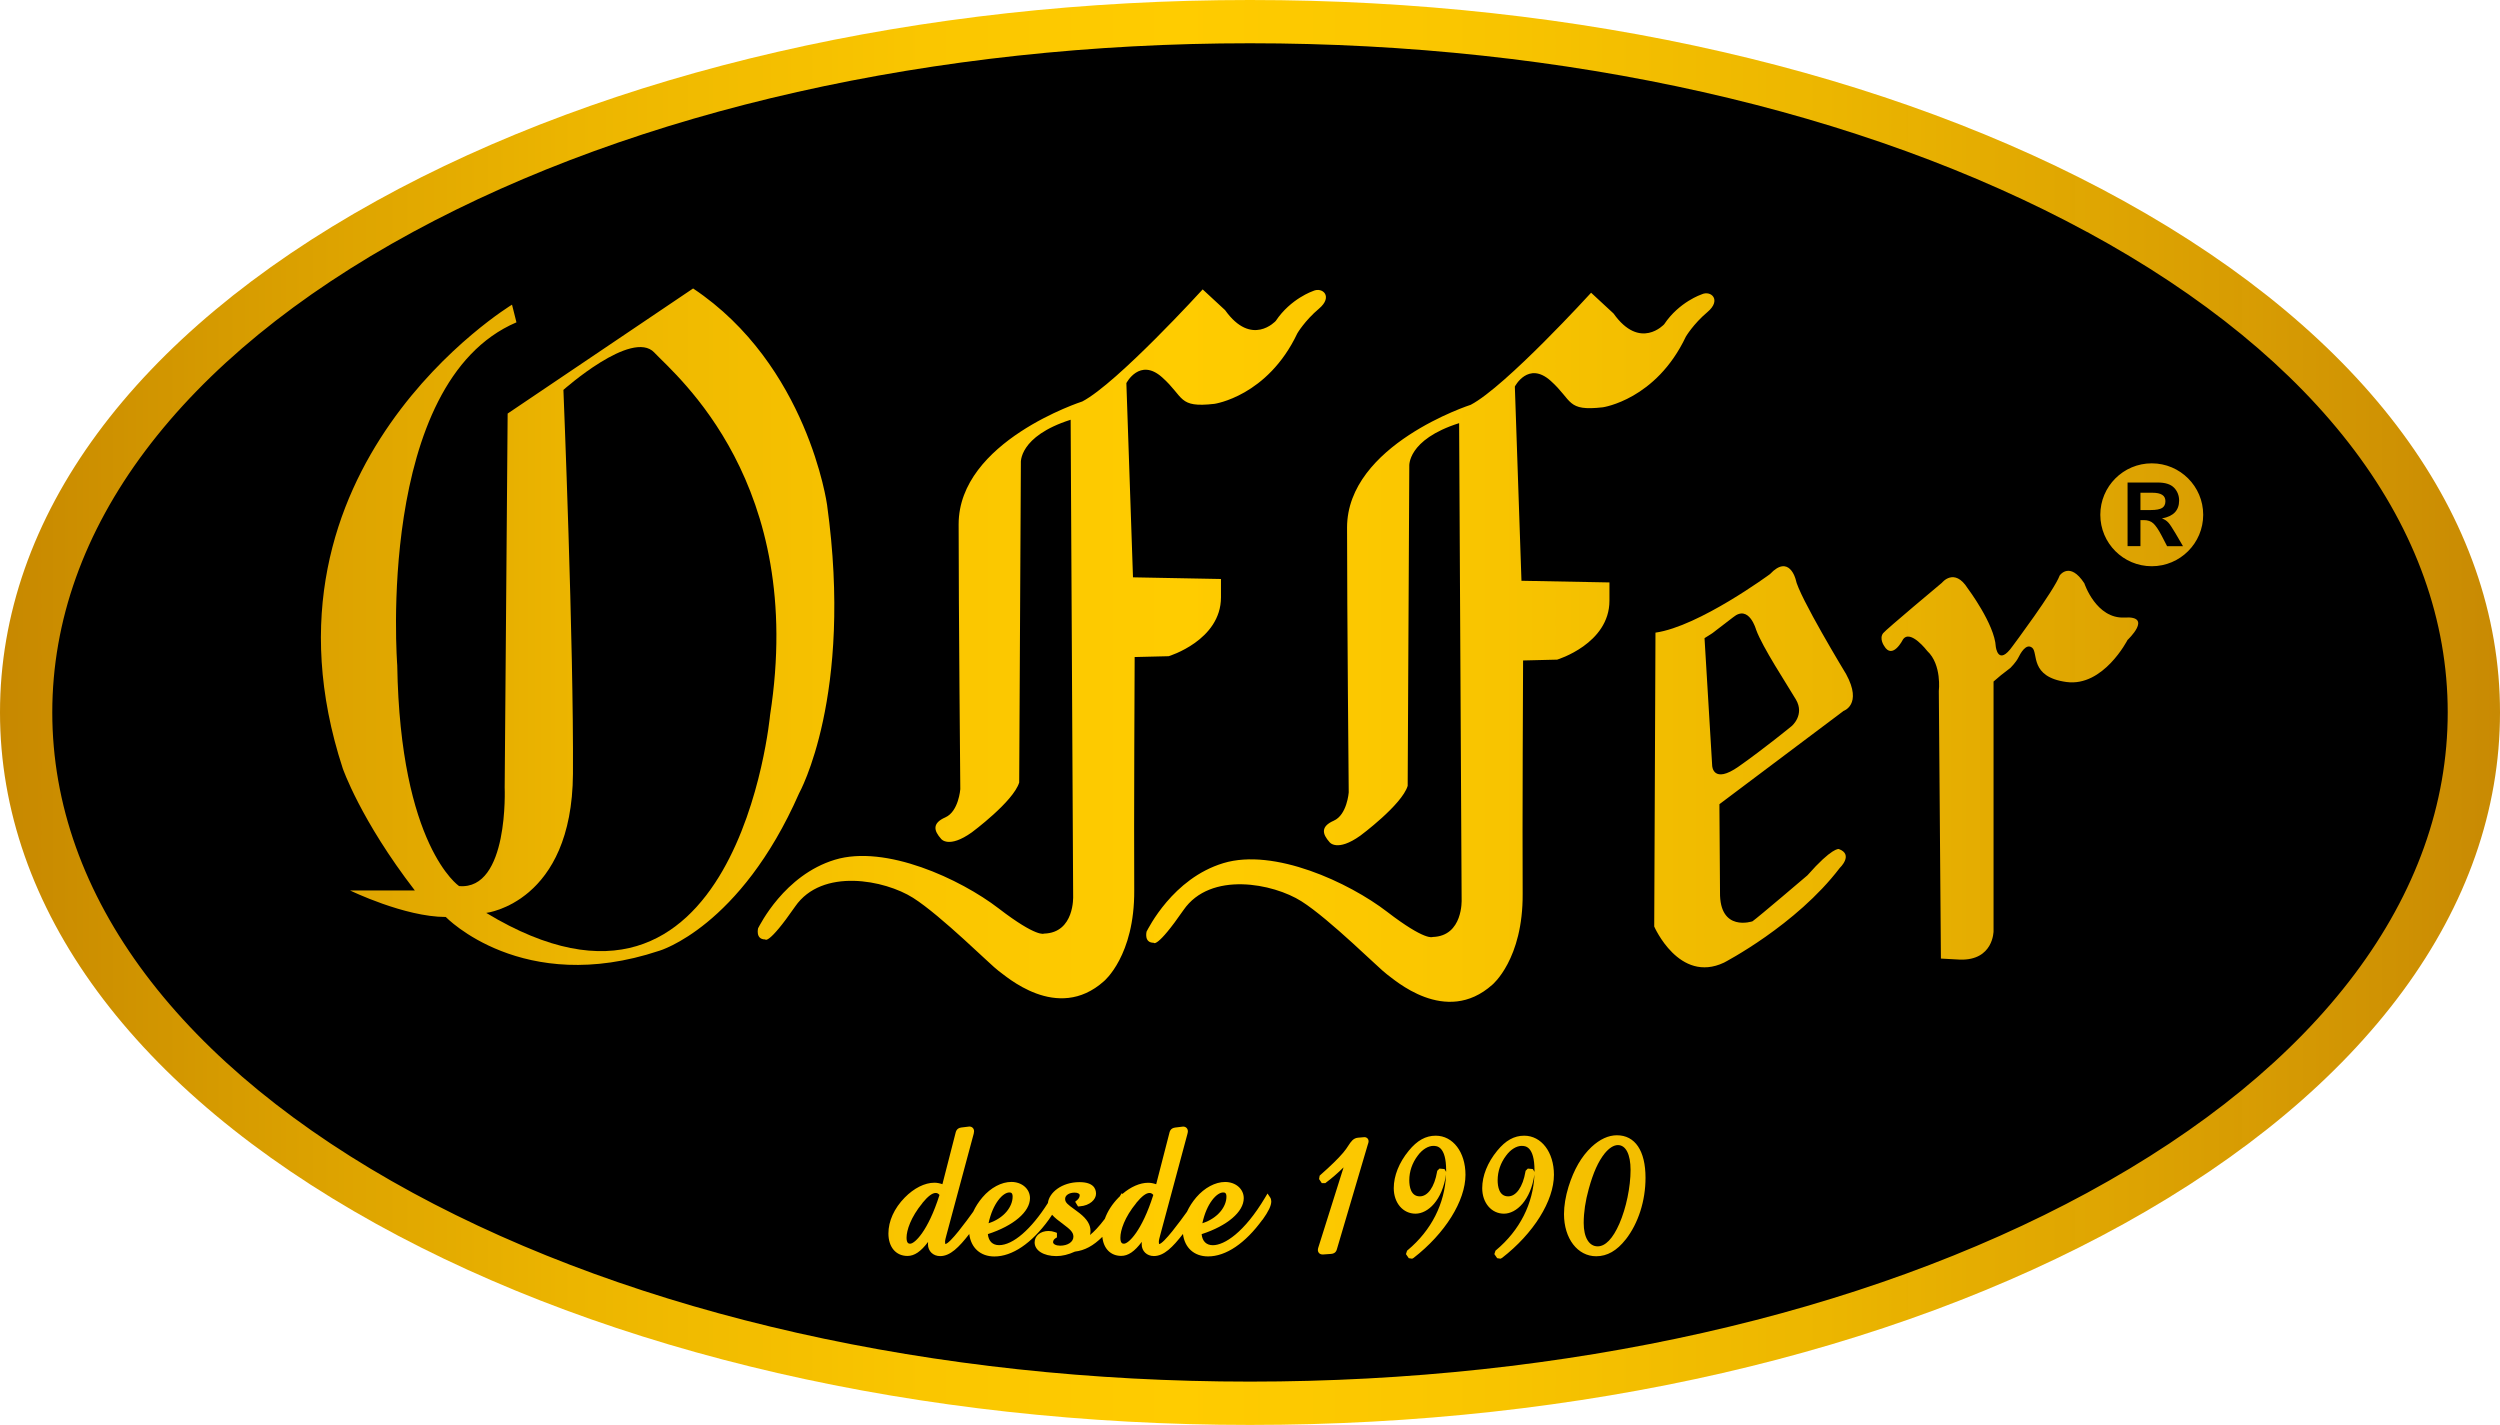
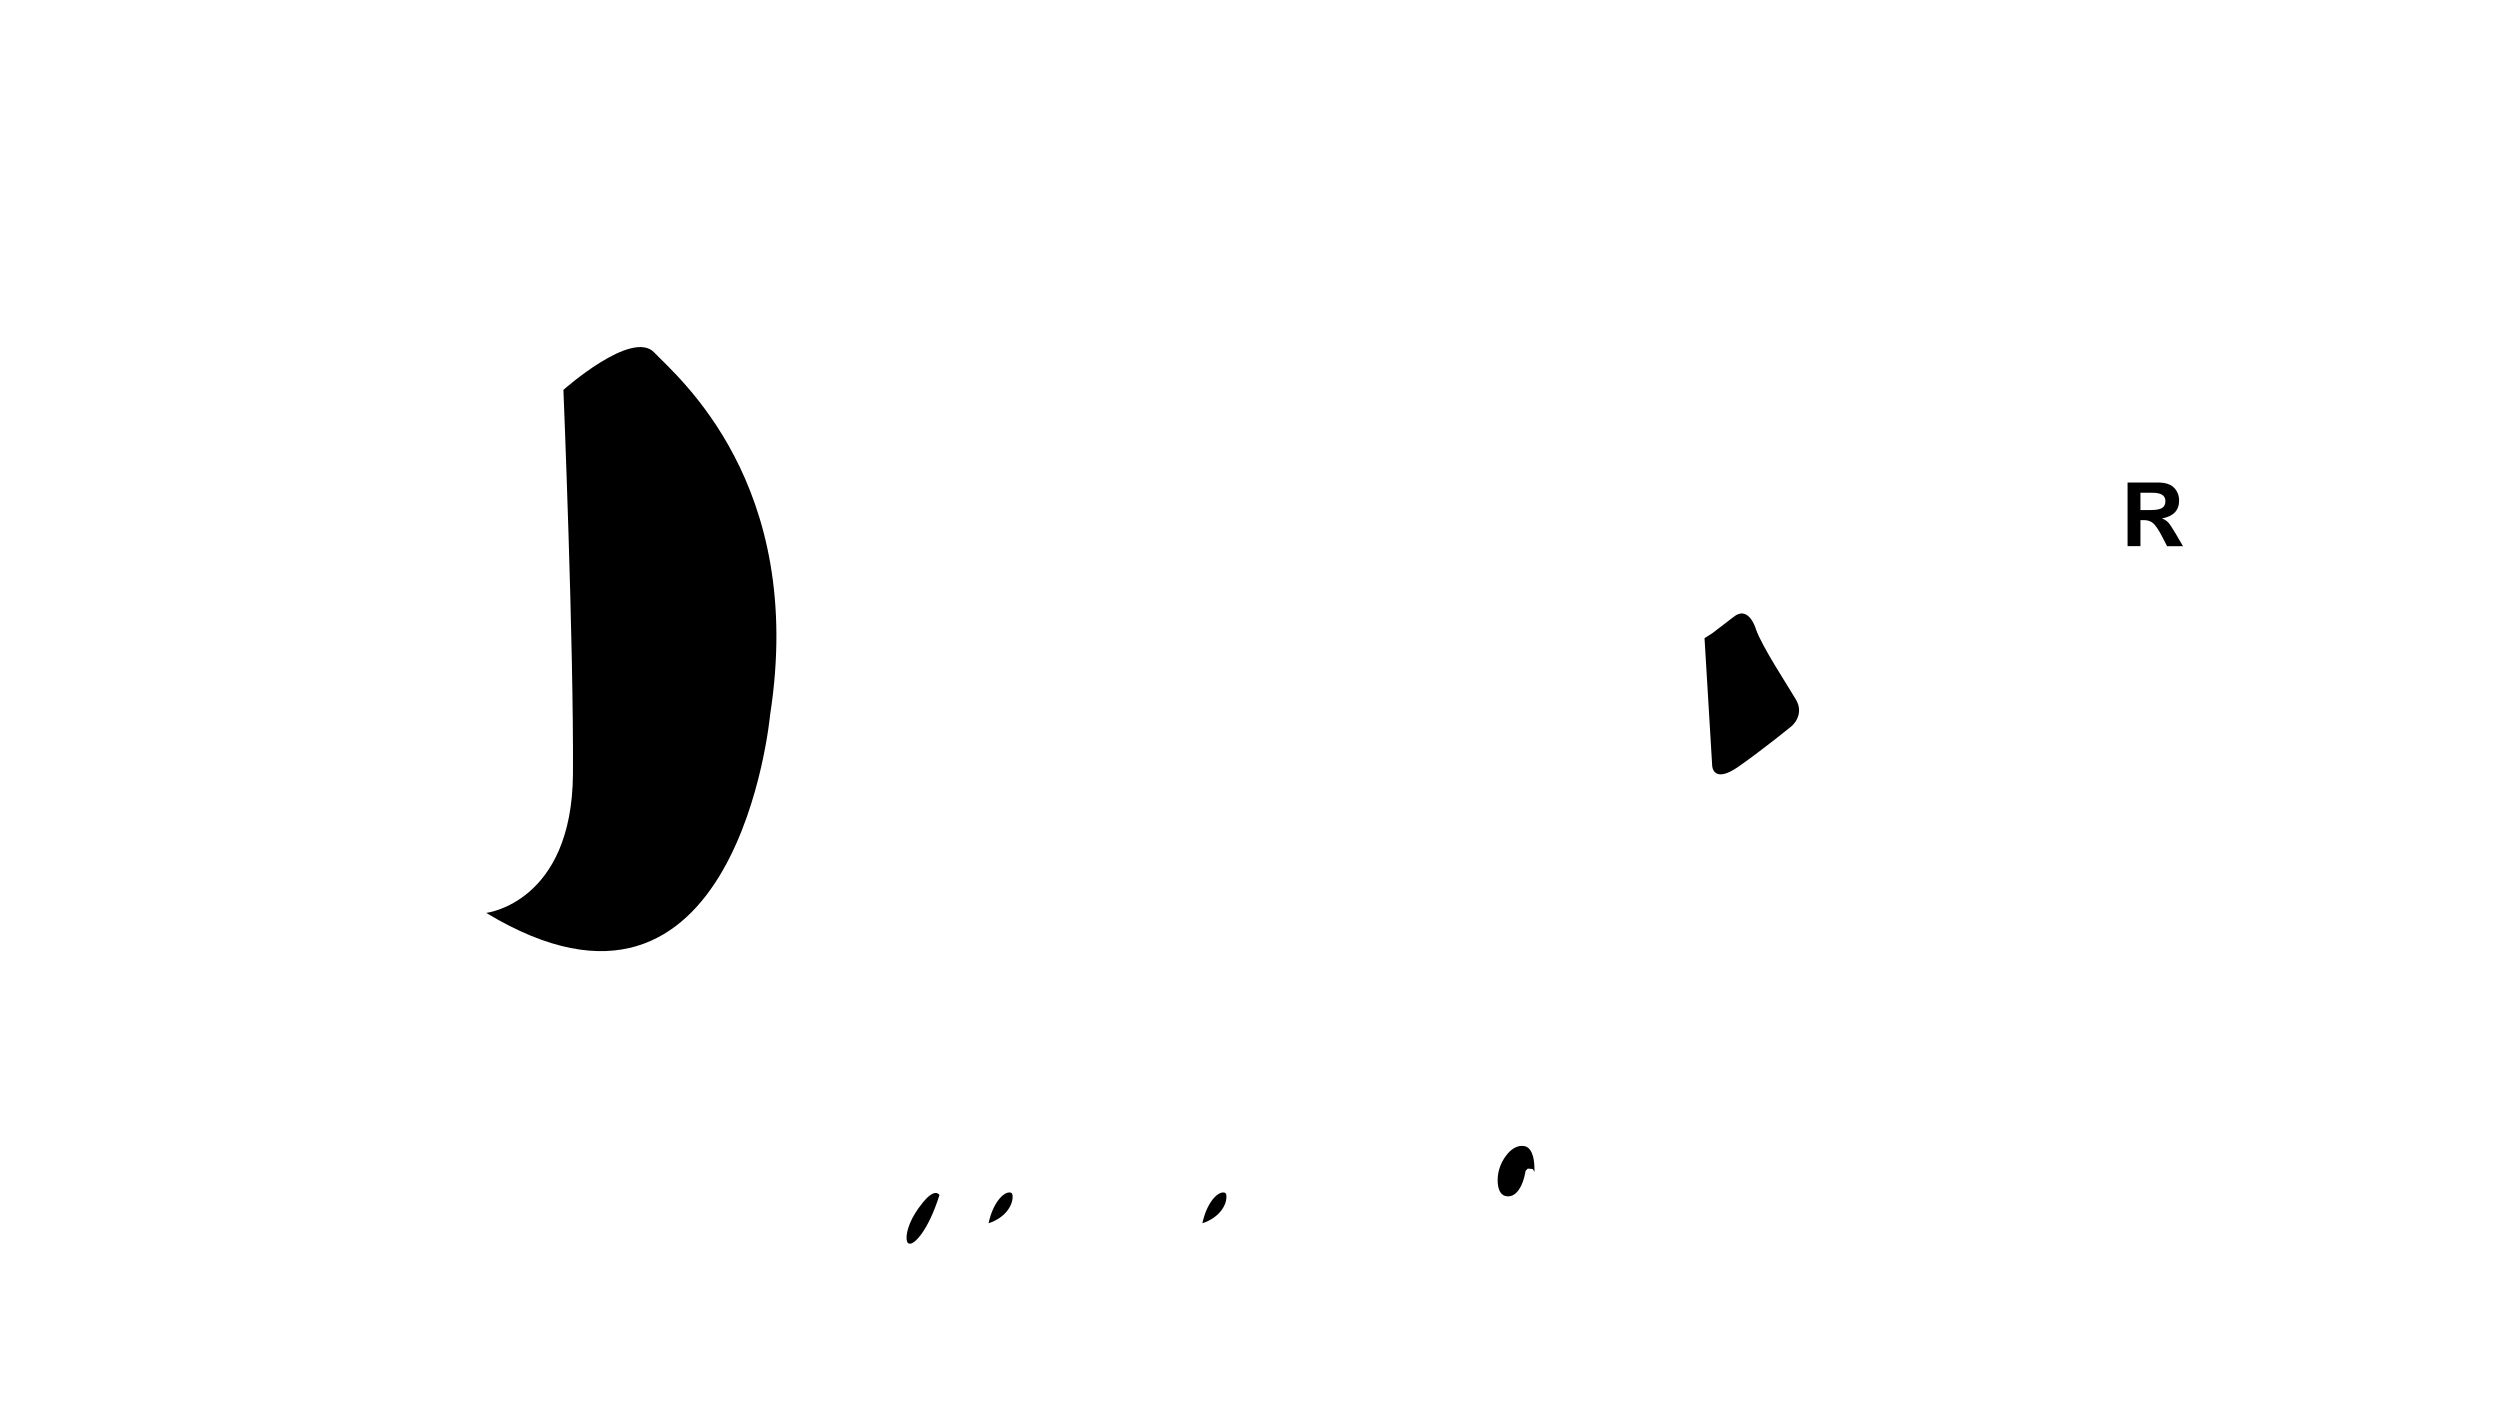
<svg xmlns="http://www.w3.org/2000/svg" id="Camada_2" viewBox="0 0 479.62 273.37">
  <defs>
    <style>.cls-1{fill:url(#linear-gradient);}</style>
    <linearGradient id="linear-gradient" x1="0" y1="136.68" x2="479.62" y2="136.68" gradientUnits="userSpaceOnUse">
      <stop offset="0" stop-color="#c78800" />
      <stop offset=".09" stop-color="#d69b00" />
      <stop offset=".23" stop-color="#ecb500" />
      <stop offset=".37" stop-color="#fac600" />
      <stop offset=".47" stop-color="#fc0" />
      <stop offset=".58" stop-color="#fac600" stop-opacity="1" />
      <stop offset=".73" stop-color="#ecb600" stop-opacity="1" />
      <stop offset=".9" stop-color="#d79b00" stop-opacity=".99" />
      <stop offset="1" stop-color="#c78800" stop-opacity=".99" />
    </linearGradient>
  </defs>
  <g id="Layer_1">
-     <path class="cls-1" d="m239.81,273.37c-63.17,0-122.7-13.7-167.61-38.56C25.64,209.03,0,174.18,0,136.67S25.64,64.32,72.2,38.55C117.12,13.69,176.64,0,239.81,0s122.69,13.69,167.61,38.55c46.56,25.77,72.2,60.62,72.2,98.12s-25.64,72.36-72.2,98.14c-44.91,24.86-104.43,38.56-167.61,38.56Z" />
-   </g>
+     </g>
  <g id="Layer_2">
-     <path d="m275.02,219.83c-1.03,0-2.16.69-3.01,1.85-1.08,1.42-1.64,3.05-1.64,4.75,0,1.15.26,3.09,2.02,3.09,1.54,0,2.81-1.81,3.31-4.72l.03-.18.43-.43.96.09.32.54c0-.09,0-.19,0-.28,0-4.7-1.83-4.7-2.43-4.7Z" />
-     <path d="m218,230.79c-2.25,2.74-3.06,5.24-3.06,6.67,0,1.14.47,1.14.7,1.14.84,0,3.41-2.36,5.62-9.35-.26-.31-.48-.38-.75-.38-.63,0-1.48.64-2.52,1.91Z" />
    <path d="m291.97,219.83c-1.03,0-2.16.69-3.01,1.85-1.08,1.42-1.64,3.05-1.64,4.75,0,1.15.26,3.09,2.02,3.09,1.54,0,2.81-1.81,3.31-4.72l.03-.18.43-.43.96.09.32.54c0-.09,0-.19,0-.28,0-4.7-1.83-4.7-2.43-4.7Z" />
    <path d="m176.98,230.79c-2.25,2.74-3.06,5.24-3.06,6.67,0,1.14.48,1.14.7,1.14.84,0,3.41-2.36,5.62-9.35-.26-.31-.48-.38-.75-.38-.63,0-1.48.64-2.52,1.91Z" />
-     <path d="m310.4,219.68c-.81,0-1.69.56-2.56,1.62-1.23,1.55-2.17,3.64-3.04,6.79-.64,2.29-.97,4.49-.97,6.55,0,2.76,1.03,4.47,2.68,4.47,1.48,0,2.92-1.5,4.16-4.34,1.31-3,2.15-7.05,2.15-10.32,0-2.99-.91-4.77-2.43-4.77Z" />
    <path d="m125.53,67.63c-4.3-4.54-17.44,7.17-17.44,7.17,0,0,1.99,48.89,1.83,73.66-.16,24.76-16.64,26.68-16.64,26.68,48.25,29.14,54.46-37.98,54.46-37.98,6.93-44.43-17.91-64.98-22.21-69.52Z" />
    <path d="m235.29,229.58c0-.75-.33-.81-.63-.81-1.21,0-3.16,2.05-3.99,5.91,3.04-.99,4.62-3.23,4.62-5.1Z" />
    <path d="m194.27,229.58c0-.75-.33-.81-.63-.81-1.21,0-3.16,2.05-3.99,5.91,3.04-.99,4.62-3.23,4.62-5.1Z" />
    <path d="m336.91,120.83s-1.34-4.95-4.41-2.41l-4.02,3.08-1.47.93,1.47,24.49s.14,3.61,5.09.13c4.95-3.48,10.17-7.76,10.17-7.76,0,0,2.54-2.14.8-5.09-1.74-2.94-6.42-10.04-7.63-13.38Z" />
-     <path d="m400.41,44.51c-43.04-23.35-100.07-36.21-160.6-36.21s-117.56,12.86-160.6,36.21C34.6,68.72,10.03,101.45,10.03,136.67s24.57,67.97,69.18,92.18c43.03,23.35,100.07,36.21,160.6,36.21s117.56-12.86,160.6-36.21c44.61-24.21,69.18-56.95,69.18-92.18s-24.57-67.96-69.18-92.17ZM126.46,182.41c-26.26,8.75-40.94-6.49-40.94-6.49-7.9,0-18.35-5.08-18.35-5.08h12.42c-10.45-13.56-13.84-23.44-13.84-23.44-18.92-57.88,32.48-88.95,32.48-88.95l.85,3.39c-27.11,11.58-22.87,65.79-22.87,65.79.56,34.74,11.86,42.36,11.86,42.36,9.6.85,8.75-18.92,8.75-18.92l.57-71.73,35.58-24c22.02,14.68,25.7,41.51,25.7,41.51,5.08,36.71-5.37,55.35-5.37,55.35-11.29,25.7-26.83,30.21-26.83,30.21Zm26.07-8.47c-5.18,7.48-5.73,6.29-5.73,6.29-1.91,0-1.36-2.15-1.36-2.15.32-.56,5.02-10.19,14.73-13.14,9.71-2.95,24.06,3.68,31.42,9.34,7.36,5.66,8.71,4.83,8.71,4.83,5.89-.16,5.58-7.17,5.58-7.17l-.48-91.41c-10.03,3.19-9.55,8.28-9.55,8.28l-.32,61.31c-1.11,3.66-9.08,9.56-9.08,9.56-4.46,3.18-5.89,1.27-5.89,1.27-1.43-1.59-1.75-3.02.8-4.14,2.55-1.12,2.87-5.41,2.87-5.41,0,0-.32-34.88-.32-50.81s23.73-23.57,23.73-23.57c6.69-3.5,23.09-21.5,23.09-21.5l4.3,3.98c5.1,7.16,9.72,2.07,9.72,2.07,2.87-4.3,7.16-5.74,7.16-5.74,1.82-.85,3.88,1.07,1.14,3.38-2.74,2.31-4.16,4.74-4.16,4.74-5.73,12.1-15.92,13.53-15.92,13.53-7.01.8-5.73-1.28-10.03-5.1-4.3-3.82-6.85,1.12-6.85,1.12l1.27,37.26,16.88.32v3.51c0,8.28-10.03,11.3-10.03,11.3l-6.53.16s-.16,32.17-.08,44.75c.08,12.58-5.81,17.44-5.81,17.44-9,8.04-18.95-1.12-20.23-1.99-1.27-.87-10.99-10.59-16.4-14.01-5.41-3.42-17.44-5.81-22.61,1.67Zm89.67,60.05c-3.3,4.55-7.01,7.05-10.43,7.05-2.68,0-4.5-1.66-4.82-4.31-1.97,2.54-3.65,4.24-5.58,4.24-1.35,0-2.34-.95-2.34-2.26,0-.14,0-.3.02-.46-1.39,1.86-2.63,2.69-3.95,2.69-2.03,0-3.4-1.41-3.62-3.65-1.73,1.72-3.39,2.61-5.26,2.83-1.24.57-2.44.86-3.56.86-2.45,0-4.17-1.08-4.17-2.63,0-1.27,1.12-2.19,2.67-2.19.41,0,.85.08,1.23.22l.38.14v.87l-.28.17c-.29.18-.46.46-.46.75,0,.38.59.67,1.36.67,1.47,0,2.54-.73,2.54-1.73,0-.89-.69-1.44-2-2.43-.82-.61-1.56-1.16-2.09-1.77-.19.3-.4.62-.64.95-3.3,4.55-7.01,7.05-10.43,7.05-2.68,0-4.5-1.66-4.82-4.31-1.97,2.54-3.65,4.24-5.58,4.24-1.35,0-2.34-.95-2.34-2.26,0-.14,0-.3.02-.46-1.39,1.86-2.63,2.69-3.95,2.69-2.22,0-3.66-1.69-3.66-4.31,0-2.38,1.11-4.83,3.13-6.89,1.77-1.81,3.85-2.85,5.69-2.85.48,0,.97.09,1.54.28l2.47-9.63c.11-.49.25-1.11,1.14-1.24l1.55-.19c.54,0,.91.38.91.91,0,.14-.03.26-.05.38l-.03.14-5.21,19.38c-.15.54-.27,1.01-.27,1.28,0,.35.05.44.05.45.88-.04,4.1-4.46,5.35-6.2.44-.96,1.04-1.89,1.78-2.76,1.58-1.85,3.65-2.95,5.53-2.95,2.04,0,3.58,1.34,3.58,3.11,0,2.62-3.15,5.3-8.08,6.9.13,1.35.89,2.12,2.15,2.12,2.66,0,6.16-3.02,9.37-8.09.21-1.96,2.63-4,6.05-4,2.63,0,3.18,1.21,3.18,2.23,0,1.08-1.16,2.27-3.1,2.41l-.35.03-.55-.91.38-.32c.32-.27.49-.59.49-.95,0-.23-.34-.48-.96-.48-1.07,0-1.84.51-1.84,1.21s.55,1.1,1.71,1.94c.33.24.69.5,1.07.8,1.45,1.15,2.09,2.21,2.09,3.42,0,.26-.03.51-.1.76.73-.58,1.67-1.54,2.85-3.1.52-1.45,1.4-2.82,2.62-4.07.07-.07.13-.13.21-.2l.04-.04.35-.59.16.12c1.59-1.37,3.37-2.14,4.93-2.14.48,0,.97.09,1.54.28l2.48-9.63c.11-.49.25-1.11,1.14-1.24l1.55-.19c.53,0,.91.38.91.91,0,.14-.03.26-.06.38l-.03.14-5.21,19.38c-.15.54-.27,1.01-.27,1.28,0,.35.05.44.05.45.88-.04,4.1-4.46,5.35-6.2.44-.96,1.04-1.89,1.78-2.76,1.59-1.85,3.65-2.95,5.53-2.95,2.04,0,3.58,1.34,3.58,3.11,0,2.62-3.15,5.3-8.08,6.9.13,1.35.9,2.12,2.15,2.12,2.21,0,6.01-2.4,10.02-9.13l.47-.79.51.76c.14.21.21.46.21.76,0,.82-.52,1.9-1.68,3.53Zm20.21-14.41l-5.88,19.91c-.1.38-.25,1-1.17,1.07l-1.53.11h-.09c-.54,0-.91-.36-.91-.87,0-.21.06-.38.1-.51l4.83-15.33c-1.14,1.12-2.27,2.1-3.35,2.9l-.15.12h-.68l-.52-.78.11-.65.15-.14c2-1.76,3.39-3.12,4.37-4.27.43-.5.73-.96.99-1.36.5-.76.93-1.41,1.8-1.51l1.28-.11c.46,0,.8.34.8.8,0,.16-.05.37-.15.62Zm8.79,21.75l-.29.15-.64-.1-.54-.78.21-.65.12-.11c4.55-3.8,7.14-8.93,7.36-14.52-.71,4.94-3.46,7.52-5.86,7.52s-4.17-2.06-4.17-4.9c0-2.36,1.02-4.92,2.88-7.18,1.61-1.97,3.25-2.88,5.17-2.88,3.31,0,5.71,3.16,5.71,7.5,0,5-3.91,11.27-9.97,15.96Zm16.96,0l-.29.15-.64-.1-.54-.78.21-.65.12-.11c4.54-3.8,7.14-8.93,7.36-14.52-.71,4.94-3.46,7.52-5.85,7.52s-4.17-2.06-4.17-4.9c0-2.36,1.02-4.92,2.88-7.18,1.61-1.97,3.25-2.88,5.17-2.88,3.31,0,5.71,3.16,5.71,7.5,0,5-3.91,11.27-9.97,15.96Zm4.04-114.61s-.16,32.17-.08,44.75c.08,12.58-5.81,17.44-5.81,17.44-9,8.05-18.95-1.11-20.23-1.99-1.27-.87-10.99-10.59-16.4-14.01-5.41-3.43-17.44-5.82-22.62,1.67-5.17,7.49-5.73,6.29-5.73,6.29-1.91,0-1.36-2.15-1.36-2.15.32-.56,5.01-10.19,14.73-13.13,9.71-2.95,24.06,3.68,31.42,9.34,7.36,5.66,8.72,4.83,8.72,4.83,5.89-.16,5.57-7.17,5.57-7.17l-.48-91.41c-10.04,3.19-9.56,8.28-9.56,8.28l-.31,61.31c-1.12,3.66-9.08,9.55-9.08,9.55-4.46,3.18-5.89,1.27-5.89,1.27-1.43-1.6-1.75-3.02.79-4.14,2.55-1.12,2.87-5.42,2.87-5.42,0,0-.32-34.88-.32-50.8s23.73-23.57,23.73-23.57c6.69-3.5,23.09-21.5,23.09-21.5l4.3,3.98c5.1,7.17,9.72,2.07,9.72,2.07,2.87-4.3,7.17-5.73,7.17-5.73,1.82-.86,3.88,1.07,1.14,3.38-2.74,2.31-4.16,4.74-4.16,4.74-5.73,12.1-15.92,13.54-15.92,13.54-7.01.8-5.74-1.27-10.03-5.1-4.3-3.82-6.85,1.12-6.85,1.12l1.27,37.26,16.88.32v3.5c0,8.28-10.03,11.31-10.03,11.31l-6.53.16Zm19.69,111.06c-1.7,2.17-3.55,3.23-5.66,3.23-3.58,0-6.18-3.4-6.18-8.09,0-1.59.3-3.4.87-5.26,1.04-3.31,2.48-5.8,4.41-7.62,1.61-1.49,3.24-2.24,4.87-2.24,3.49,0,5.49,2.97,5.49,8.16,0,4.41-1.38,8.72-3.79,11.82Zm41.74-101.35l-23.76,17.85v.86l.11,16.02c-.11,7.75,6.23,5.59,6.23,5.59,1.08-.75,10.54-8.82,10.54-8.82,4.73-5.38,6.02-5.05,6.02-5.05,2.91,1.07.18,3.64.18,3.64-8.36,10.99-22.21,18.16-22.21,18.16-8.6,4.06-13.38-6.93-13.38-6.93l.24-56.38c8.36-1.19,21.97-11.23,21.97-11.23,3.68-3.91,4.92,1,4.92,1,.54,3.12,9.68,18.18,9.68,18.18,3.23,5.91-.54,7.09-.54,7.09Zm54.53-13.65s-4.62,9.03-11.72,8.06c-7.1-.97-5.38-5.59-6.56-6.56-1.18-.97-2.26,1.08-2.69,1.93-.43.86-1.49,1.92-1.49,1.92l-1.82,1.41-1.42,1.21v47.89s0,5.66-6.46,5.46l-3.64-.2-.4-51.33s.61-5.05-2.22-7.68c0,0-3.24-4.24-4.65-2.22,0,0-2.02,4.04-3.64,1.22,0,0-.96-1.38-.18-2.41.54-.7,11.29-9.68,11.29-9.68,0,0,2.37-3.01,4.95,1.08,0,0,5.16,6.88,5.38,11.18,0,0,.43,3.87,3.23-.11,0,0,7.96-10.64,9.03-13.55,0,0,1.93-2.79,4.73,1.51,0,0,2.26,6.88,7.75,6.56,5.48-.33.54,4.3.54,4.3Zm4.65-14.15c-5.45,0-9.87-4.42-9.87-9.87s4.42-9.87,9.87-9.87,9.87,4.42,9.87,9.87-4.42,9.87-9.87,9.87Z" />
    <path d="m415.96,100.23c-.29-.33-.69-.58-1.2-.77,1.11-.2,1.93-.59,2.48-1.16.54-.57.82-1.33.82-2.27s-.32-1.79-.97-2.46c-.65-.67-1.69-1-3.13-1h-5.79v12.21h2.47v-5h.65c.75,0,1.36.21,1.82.63.47.43,1.01,1.23,1.62,2.4l1.02,1.97h3.05l-1.43-2.45c-.64-1.08-1.11-1.79-1.41-2.11Zm-3.31-2.38h-2.01v-3.32h2.26c.85,0,1.49.13,1.91.4.42.27.62.68.62,1.22,0,.6-.21,1.03-.63,1.3-.43.26-1.14.4-2.16.4Z" />
  </g>
</svg>